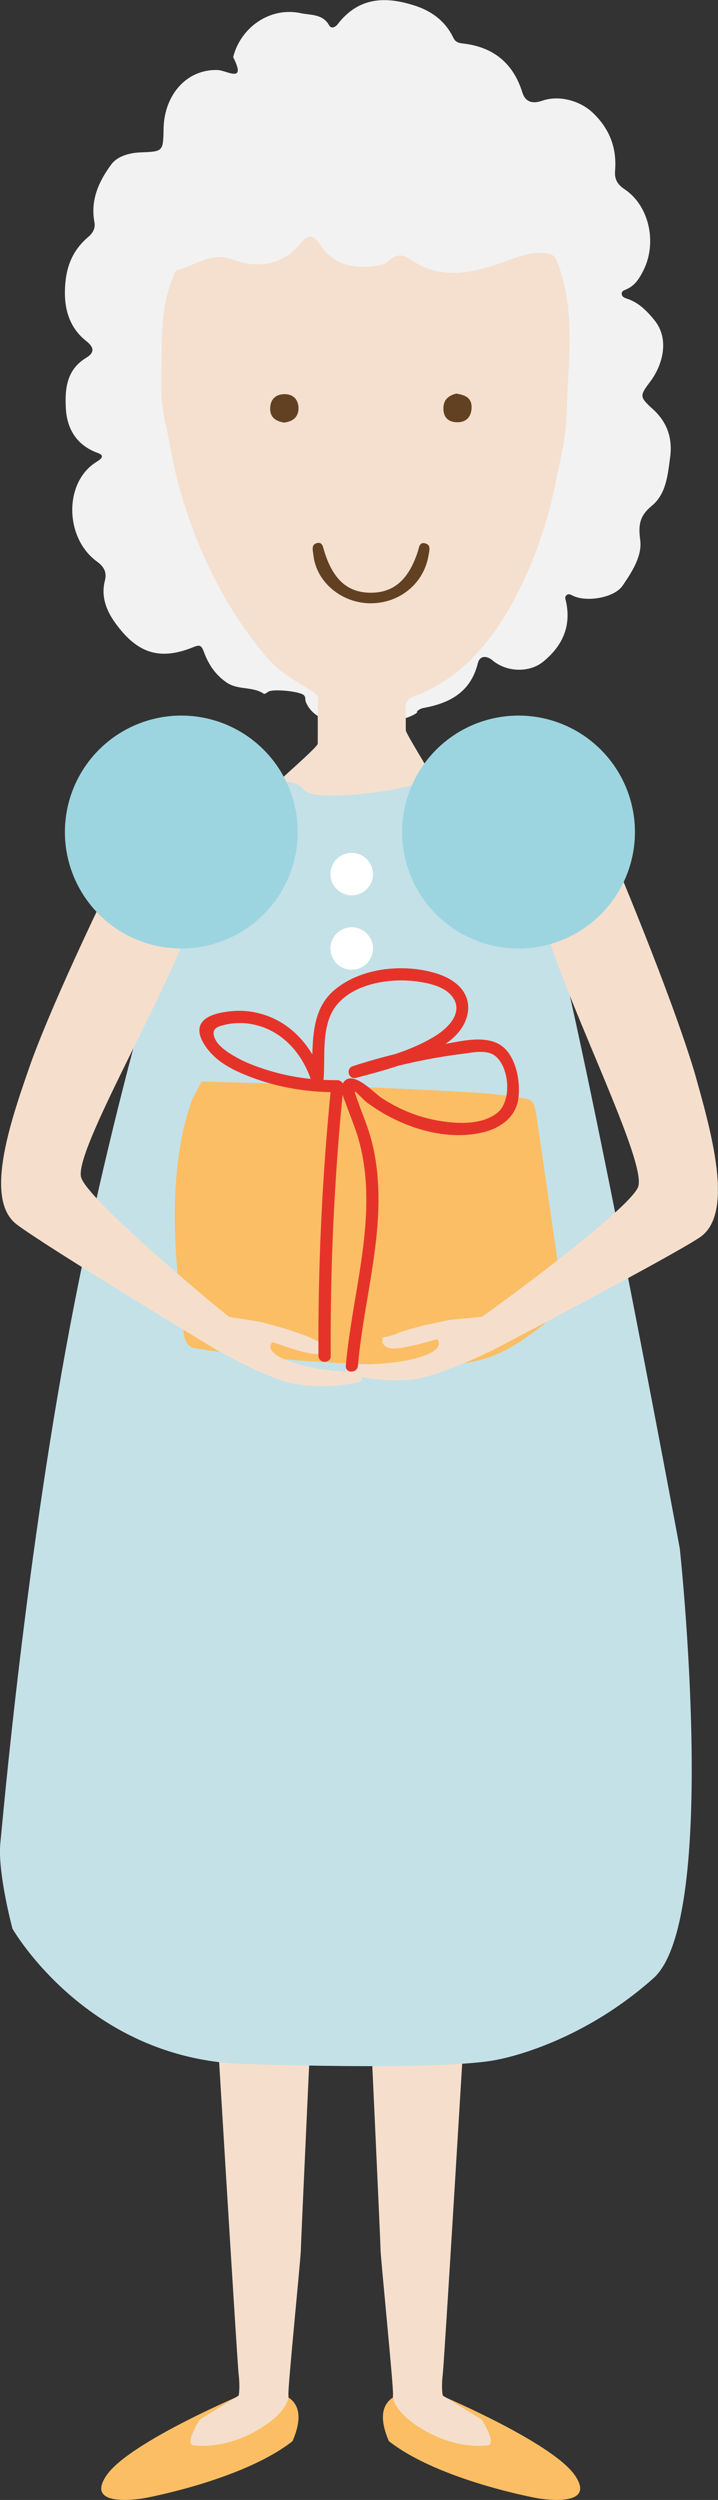
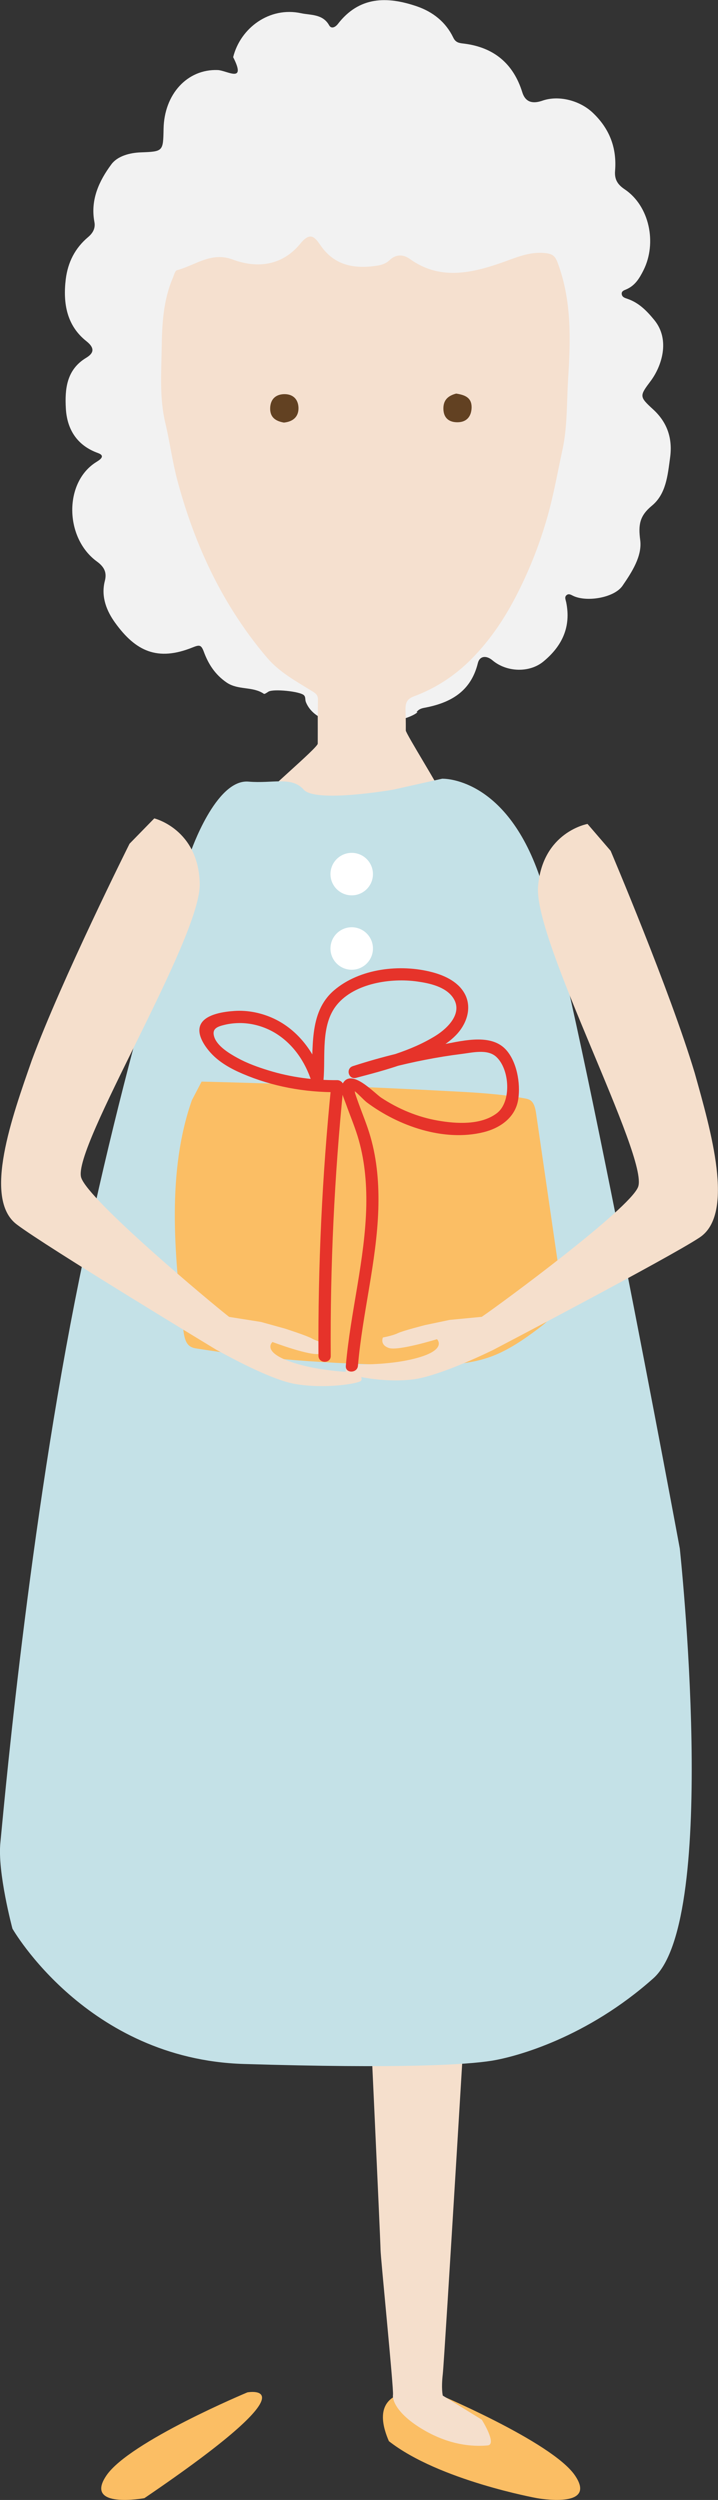
<svg xmlns="http://www.w3.org/2000/svg" id="Слой_1" x="0px" y="0px" viewBox="0 0 84.19 293.01" style="enable-background:new 0 0 84.19 293.01;" xml:space="preserve">
  <rect x="0" y="0" width="84.19" height="293.01" fill="#333333" stroke="none" />
  <style type="text/css"> .st0{fill:#0070BA;} .st1{fill:#D5B36A;} .st2{fill:#F2F2F2;} .st3{fill:#F5E0CF;} .st4{fill:#624122;} .st5{fill:#FBBE64;} .st6{fill:#F5DFCC;} .st7{fill:#C4E1E7;} .st8{fill:#9CD5E0;} .st9{fill:#FFFFFF;} .st10{fill:#E6332A;} .st11{fill:#8A6844;} .st12{fill:#45B2E6;} .st13{fill:#9B6426;} .st14{fill:#D3AF66;} .st15{fill:#100B06;} .st16{fill:#F8E4BE;} </style>
  <g>
    <g>
      <path class="st2" d="M48.97,83.46c-1.4,1.36-11.29,3.17-13.09-1.14c-0.14-0.34-0.01-0.59-0.24-0.83 c-0.44-0.46-3.62-0.78-4.17-0.42c-0.17,0.11-0.45,0.31-0.53,0.25c-1.31-0.9-3-0.4-4.36-1.32c-1.36-0.93-2.15-2.17-2.68-3.61 c-0.31-0.83-0.51-0.83-1.31-0.51c-4.12,1.66-6.68,0.46-9.1-2.9c-0.95-1.32-1.68-3-1.2-4.88c0.23-0.88,0.05-1.58-0.93-2.29 c-3.8-2.77-3.88-9.31-0.05-11.67c0.33-0.21,1.15-0.69,0.18-1.04c-2.51-0.9-3.64-2.84-3.77-5.24c-0.12-2.23,0.06-4.52,2.38-5.92 c0.74-0.45,1.19-1.03,0.03-1.95c-2.3-1.82-2.76-4.43-2.42-7.26c0.25-2,1.09-3.65,2.62-4.94c0.56-0.47,0.88-1.04,0.74-1.77 c-0.49-2.6,0.55-4.82,1.99-6.76c0.7-0.95,2.11-1.35,3.43-1.4c2.64-0.1,2.64-0.1,2.69-2.75c0.07-4.07,2.78-7.03,6.35-6.9 c1.07,0.04,3.41,1.63,1.81-1.51c0.85-3.43,4.27-5.95,7.96-5.15c1.11,0.24,2.54,0.07,3.29,1.41c0.26,0.47,0.73,0.23,1.02-0.14 c2.51-3.26,5.77-3.27,9.26-2.08c1.89,0.65,3.4,1.84,4.28,3.67c0.28,0.59,0.7,0.64,1.24,0.7c3.5,0.43,5.8,2.33,6.85,5.7 c0.4,1.29,1.35,1.34,2.36,0.99c1.92-0.67,4.39-0.02,5.9,1.41c1.99,1.88,2.84,4.15,2.62,6.82c-0.08,1.02,0.31,1.61,1.13,2.16 c2.9,1.95,3.8,6.28,2.21,9.47c-0.51,1.02-1.02,1.84-2.08,2.28c-0.23,0.09-0.52,0.2-0.48,0.53c0.05,0.36,0.36,0.45,0.66,0.55 c1.35,0.46,2.27,1.4,3.17,2.5c1.9,2.34,0.83,5.44-0.43,7.13c-1.32,1.76-1.36,1.83,0.28,3.33c1.65,1.51,2.31,3.39,1.99,5.68 c-0.28,2.07-0.47,4.24-2.13,5.61c-1.44,1.19-1.61,2.23-1.37,4.04c0.24,1.87-0.98,3.75-2.08,5.35c-0.95,1.38-4.07,1.92-5.69,1.22 c-0.29-0.12-0.56-0.36-0.85-0.14c-0.3,0.23-0.12,0.55-0.06,0.85c0.59,2.89-0.48,5.14-2.68,6.95c-1.63,1.34-4.3,1.26-5.97-0.15 c-0.7-0.59-1.5-0.54-1.71,0.34c-0.82,3.33-3.21,4.66-6.28,5.23c-0.38,0.07-0.68,0.19-0.91,0.51H48.97z" />
      <path class="st2" d="M47.53,86.74c0.06-1.19,0.03-2.39,0.01-3.58c-0.01-0.74,0.16-1.22,0.98-1.52c2.58-0.96,4.85-2.45,6.78-4.41 c2.23-2.27,3.96-4.86,5.4-7.73c1.46-2.89,2.61-5.87,3.49-8.95c0.73-2.58,1.19-5.23,1.76-7.85c0.6-2.75,0.49-5.55,0.66-8.33 c0.29-4.61,0.43-9.15-1.24-13.58c-0.3-0.79-0.62-1.01-1.39-1.1c-1.93-0.23-3.57,0.57-5.32,1.17c-3.54,1.22-7.17,1.98-10.6-0.48 c-0.81-0.58-1.66-0.57-2.4,0.14c-0.4,0.39-0.91,0.55-1.4,0.63c-2.63,0.41-5,0.05-6.67-2.35c-0.67-0.97-1.19-1.68-2.38-0.23 c-2.08,2.54-4.98,2.97-7.93,1.87c-2.53-0.94-4.4,0.69-6.54,1.25c-0.23,0.06-0.35,0.59-0.49,0.92c-1.12,2.61-1.26,5.41-1.3,8.16 c-0.04,2.95-0.28,5.89,0.44,8.89c0.52,2.2,0.82,4.51,1.41,6.71c1.45,5.42,3.55,10.59,6.55,15.35c1.2,1.9,2.54,3.74,4.01,5.45 c1.41,1.64,3.35,2.7,5.18,3.83c0.44,0.27,0.74,0.46,0.73,1.02c-0.02,2.23,0.01,4.46-0.02,6.7" />
      <path class="st3" d="M30.51,93.79c0.01-0.52,6.76-6.13,6.76-6.65c0.01-1.71-0.01-3.42,0.01-5.14c0.01-0.56-0.29-0.75-0.73-1.02 c-1.83-1.13-3.77-2.19-5.18-3.83c-1.47-1.71-2.81-3.55-4.01-5.45c-3-4.76-5.1-9.93-6.55-15.35c-0.59-2.2-0.89-4.51-1.41-6.71 c-0.72-3-0.48-5.94-0.44-8.89c0.04-2.74,0.18-5.55,1.3-8.16c0.14-0.33,0.26-0.86,0.49-0.92c2.14-0.56,4.01-2.2,6.54-1.25 c2.96,1.1,5.86,0.67,7.93-1.87c1.18-1.45,1.71-0.74,2.38,0.23c1.66,2.4,4.04,2.76,6.67,2.35c0.49-0.08,0.99-0.24,1.4-0.63 c0.74-0.71,1.59-0.72,2.4-0.14c3.43,2.46,7.06,1.7,10.6,0.48c1.75-0.6,3.39-1.4,5.32-1.17c0.77,0.09,1.09,0.31,1.39,1.1 c1.66,4.43,1.53,8.97,1.24,13.58c-0.18,2.78-0.07,5.58-0.66,8.33c-0.57,2.62-1.03,5.28-1.76,7.85c-0.87,3.08-2.03,6.06-3.49,8.95 c-1.45,2.87-3.17,5.47-5.4,7.73c-1.93,1.96-4.2,3.45-6.78,4.41c-0.82,0.3-0.99,0.78-0.98,1.52c0.02,0.82,0.04,1.65,0.03,2.47 c0,0.37,4.15,6.98,4.13,7.35" />
-       <path class="st4" d="M43.48,70.71c-3.41,0.01-6.4-2.49-6.73-5.64c-0.06-0.54-0.32-1.28,0.47-1.43c0.62-0.12,0.66,0.52,0.81,0.99 c1.01,3.27,2.7,4.79,5.32,4.84c2.76,0.05,4.54-1.46,5.64-4.82c0.15-0.46,0.17-1.11,0.81-0.98c0.8,0.17,0.53,0.87,0.45,1.42 C49.71,68.36,46.9,70.7,43.48,70.71z" />
      <path class="st4" d="M53.49,46.13c1.03,0.16,1.82,0.47,1.81,1.62c-0.02,1.03-0.55,1.71-1.59,1.74c-0.98,0.03-1.7-0.43-1.72-1.57 C51.97,46.82,52.62,46.36,53.49,46.13z" />
      <path class="st4" d="M33.29,49.53c-0.96-0.17-1.66-0.6-1.61-1.75c0.05-0.97,0.61-1.52,1.54-1.58c1.06-0.06,1.74,0.53,1.78,1.58 C35.03,48.84,34.37,49.42,33.29,49.53z" />
    </g>
    <g>
-       <path class="st5" d="M29.01,280.4c0,0-13.83,5.77-16.53,9.74s4.45,2.66,4.45,2.66s11.5-2.08,17.37-6.68 C37.44,278.87,29.01,280.4,29.01,280.4z" />
-       <path class="st6" d="M24.96,229.5c0,0,2.82,47,3.02,48.75s0,2.53,0,2.53l-4.57,2.82c0,0-1.85,2.92-0.68,3.02 c1.17,0.1,3.89,0.19,7.2-1.65s3.99-3.6,3.89-4.28c-0.1-0.68,1.46-16.15,1.46-17.03s1.46-32.21,1.46-32.21L24.96,229.5z" />
+       <path class="st5" d="M29.01,280.4c0,0-13.83,5.77-16.53,9.74s4.45,2.66,4.45,2.66C37.44,278.87,29.01,280.4,29.01,280.4z" />
    </g>
    <g>
      <path class="st5" d="M50.89,280.4c0,0,13.83,5.77,16.53,9.74s-4.45,2.66-4.45,2.66s-11.5-2.08-17.37-6.68 C42.46,278.87,50.89,280.4,50.89,280.4z" />
      <path class="st6" d="M54.94,229.5c0,0-2.82,47-3.02,48.75s0,2.53,0,2.53l4.57,2.82c0,0,1.85,2.92,0.68,3.02s-3.89,0.19-7.2-1.65 c-3.31-1.85-3.99-3.6-3.89-4.28s-1.46-16.15-1.46-17.03s-1.46-32.21-1.46-32.21L54.94,229.5z" />
    </g>
    <path class="st7" d="M46.12,92.55c0,0-9.1,1.59-10.51,0c-1.41-1.59-3.63-0.69-6.47-0.94c-3.85-0.33-6.79,8.27-6.79,8.27 s-7.8,23.28-13.57,52.62s-8.54,61.69-8.73,63.42c-0.38,3.47,1.41,10.13,1.41,10.13s8.73,15.29,27.11,15.86 c18.39,0.56,26.18,0.09,29.09-0.38s11.16-2.72,18.95-9.66s3.1-50.38,3.1-50.38s-12.38-66.9-16.42-78.72s-11.45-11.5-11.45-11.5 L46.12,92.55z" />
    <g>
      <path class="st5" d="M22.5,128.95c-2.92,8.32-2.08,17.87-1.01,26.86c0.08,0.69,0.2,1.45,0.65,1.87c0.29,0.27,0.66,0.34,1.02,0.39 c8.64,1.37,17.36,1.89,26.07,1.94c2.89,0.02,5.83-0.03,8.59-1.1c1.86-0.73,3.59-1.9,5.26-3.16c1.05-0.79,2.17-1.72,2.55-3.18 c0.28-1.06,0.12-2.22-0.04-3.32c-0.9-6.21-1.81-12.42-2.71-18.63c-0.08-0.58-0.2-1.22-0.58-1.57c-0.23-0.21-0.53-0.27-0.81-0.32 c-2.86-0.52-5.74-0.68-8.63-0.83c-9.74-0.52-19.48-0.89-29.22-1.13" />
    </g>
    <path class="st6" d="M81.46,125.76c-2.91-9.69-9.86-26.04-9.86-26.04l-2.71-3.15c0,0-5.28,0.93-5.8,7.34 c-0.51,6.41,13.04,31.8,11.73,35.21c-0.99,2.57-15.98,13.62-18.33,15.22l-3.76,0.36l-2.86,0.6c0,0-2.61,0.66-3.23,0.96 c-0.62,0.3-1.74,0.5-1.74,0.5s-0.4,0.85,0.69,1.23c1.09,0.38,5.65-1.03,5.65-1.03s1.25,1.2-2.3,2.19 c-3.55,0.99-7.92,0.74-7.92,0.74s-0.69,0.63-0.42,0.96c0.28,0.34,4.17,1.26,7.79,0.83c2.58-0.31,7.04-2.3,9.4-3.44 c0,0,20.72-10.85,24.23-13.19C86.21,142.31,83.34,132.48,81.46,125.76z" />
    <path class="st6" d="M3.73,124.27c3.51-9.49,11.46-25.38,11.46-25.38l2.9-2.97c0,0,5.21,1.26,5.33,7.69 c0.11,6.43-14.99,30.93-13.9,34.41c0.83,2.63,15.11,14.59,17.35,16.33l3.73,0.59l2.81,0.78c0,0,2.56,0.82,3.16,1.16 c0.6,0.34,1.71,0.61,1.71,0.61s0.35,0.87-0.76,1.18c-1.11,0.31-5.57-1.38-5.57-1.38s-1.32,1.12,2.16,2.33 c3.48,1.21,7.86,1.23,7.86,1.23s0.65,0.67,0.36,0.99c-0.3,0.32-4.24,1-7.83,0.35c-2.55-0.47-6.88-2.74-9.17-4.01 c0,0-20.01-12.11-23.37-14.67C-2.04,140.49,1.43,130.85,3.73,124.27z" />
-     <circle class="st8" cx="21.26" cy="97.52" r="13.65" />
-     <circle class="st8" cx="60.8" cy="97.52" r="13.65" />
    <circle class="st9" cx="41.24" cy="102.45" r="2.49" />
    <circle class="st9" cx="41.24" cy="111.17" r="2.49" />
    <g>
      <g>
        <path class="st10" d="M38.78,158.93c-0.07-10.56,0.43-21.11,1.49-31.62c0.04-0.38-0.36-0.71-0.71-0.71 c-2.73,0.02-5.43-0.33-8.04-1.13c-1.27-0.39-2.53-0.84-3.69-1.48c-0.93-0.51-2.34-1.36-2.7-2.43c-0.34-1.01,0.38-1.24,1.19-1.44 c0.65-0.16,1.31-0.22,1.98-0.21c1.34,0.03,2.68,0.42,3.84,1.09c2.18,1.27,3.65,3.42,4.4,5.79c0.25,0.79,1.32,0.6,1.39-0.19 c0.26-2.84-0.37-6.45,1.57-8.83c2.09-2.55,6.37-3.17,9.44-2.73c1.43,0.2,3.26,0.6,4.15,1.85c1.27,1.79-0.56,3.6-2,4.5 c-2.94,1.83-6.38,2.69-9.7,3.56c0.13,0.46,0.25,0.91,0.38,1.37c2.65-0.86,5.33-1.57,8.07-2.1c1.42-0.28,2.85-0.51,4.28-0.69 c1.24-0.15,3.01-0.61,4.05,0.32c1.62,1.46,1.83,5.33,0.07,6.64c-1.87,1.4-4.72,1.23-6.89,0.85c-2.37-0.41-4.62-1.35-6.63-2.67 c-0.84-0.55-3.51-3.51-4.52-1.69c-0.4,0.72,0.12,1.72,0.36,2.4c0.45,1.26,0.97,2.5,1.37,3.78c0.81,2.63,1.07,5.39,1.02,8.13 c-0.13,6.33-1.86,12.5-2.4,18.79c-0.08,0.91,1.34,0.9,1.42,0c0.53-6.15,2.19-12.16,2.39-18.34c0.09-2.86-0.13-5.77-0.93-8.53 c-0.37-1.29-0.89-2.54-1.35-3.8c-0.1-0.28-0.2-0.56-0.3-0.84c-0.05-0.14-0.09-0.28-0.14-0.42c-0.07-0.47-0.12-0.57-0.15-0.31 c0.19,0.03,1.15,1.08,1.5,1.35c3.72,2.79,9.05,4.66,13.71,3.51c1.98-0.49,3.76-1.75,4.07-3.88c0.28-1.86-0.17-4.46-1.51-5.86 c-1.87-1.94-5.4-0.86-7.71-0.48c-3.45,0.56-6.85,1.4-10.18,2.48c-0.86,0.28-0.51,1.6,0.38,1.37c2.28-0.6,4.57-1.2,6.76-2.09 c1.73-0.7,3.61-1.54,4.94-2.9c1.19-1.21,1.89-3.04,1.14-4.67c-0.71-1.52-2.35-2.31-3.9-2.72c-3.74-0.99-8.52-0.46-11.54,2.14 c-3.04,2.62-2.34,6.94-2.66,10.5c0.46-0.06,0.93-0.13,1.39-0.19c-0.94-2.97-2.89-5.66-5.76-7.01c-1.43-0.67-3.06-1.01-4.64-0.9 c-1.16,0.08-3.2,0.34-3.88,1.45c-0.69,1.14,0.38,2.67,1.13,3.49c1.01,1.1,2.35,1.84,3.71,2.42c3.5,1.5,7.3,2.19,11.1,2.16 c-0.24-0.24-0.47-0.47-0.71-0.71c-1.06,10.51-1.55,21.06-1.49,31.62C37.37,159.84,38.79,159.84,38.78,158.93L38.78,158.93z" />
      </g>
    </g>
  </g>
</svg>